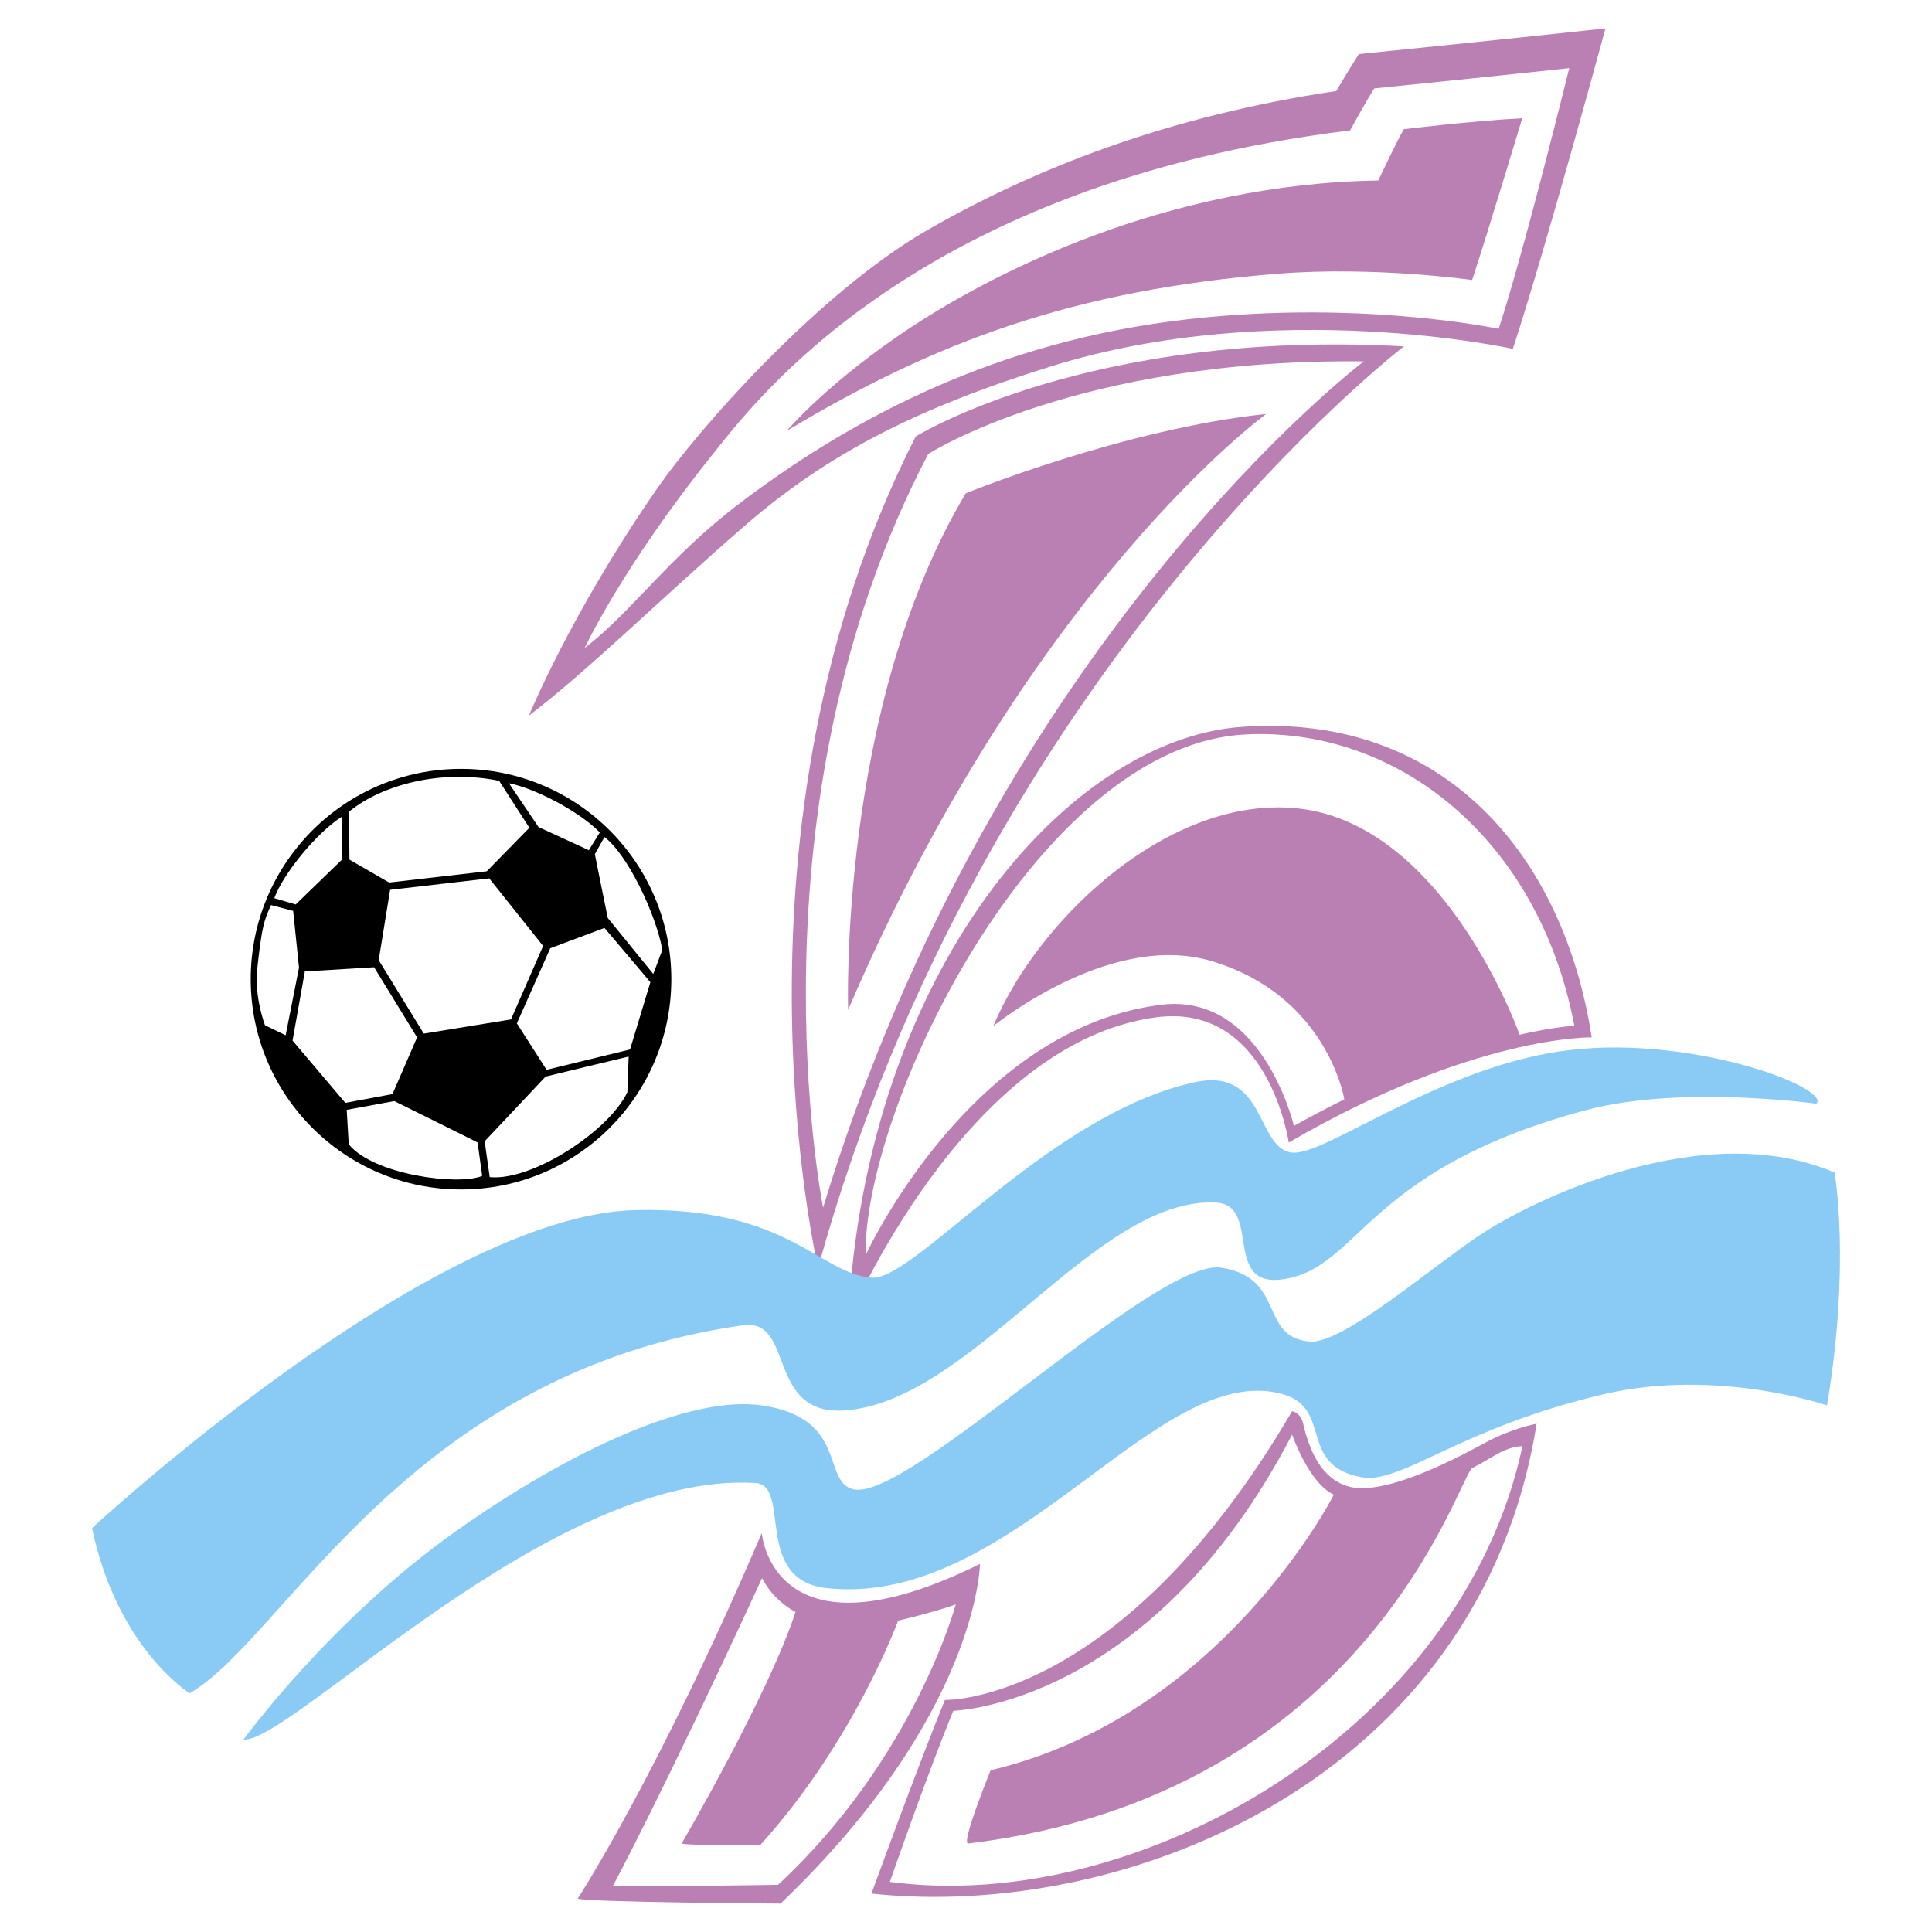
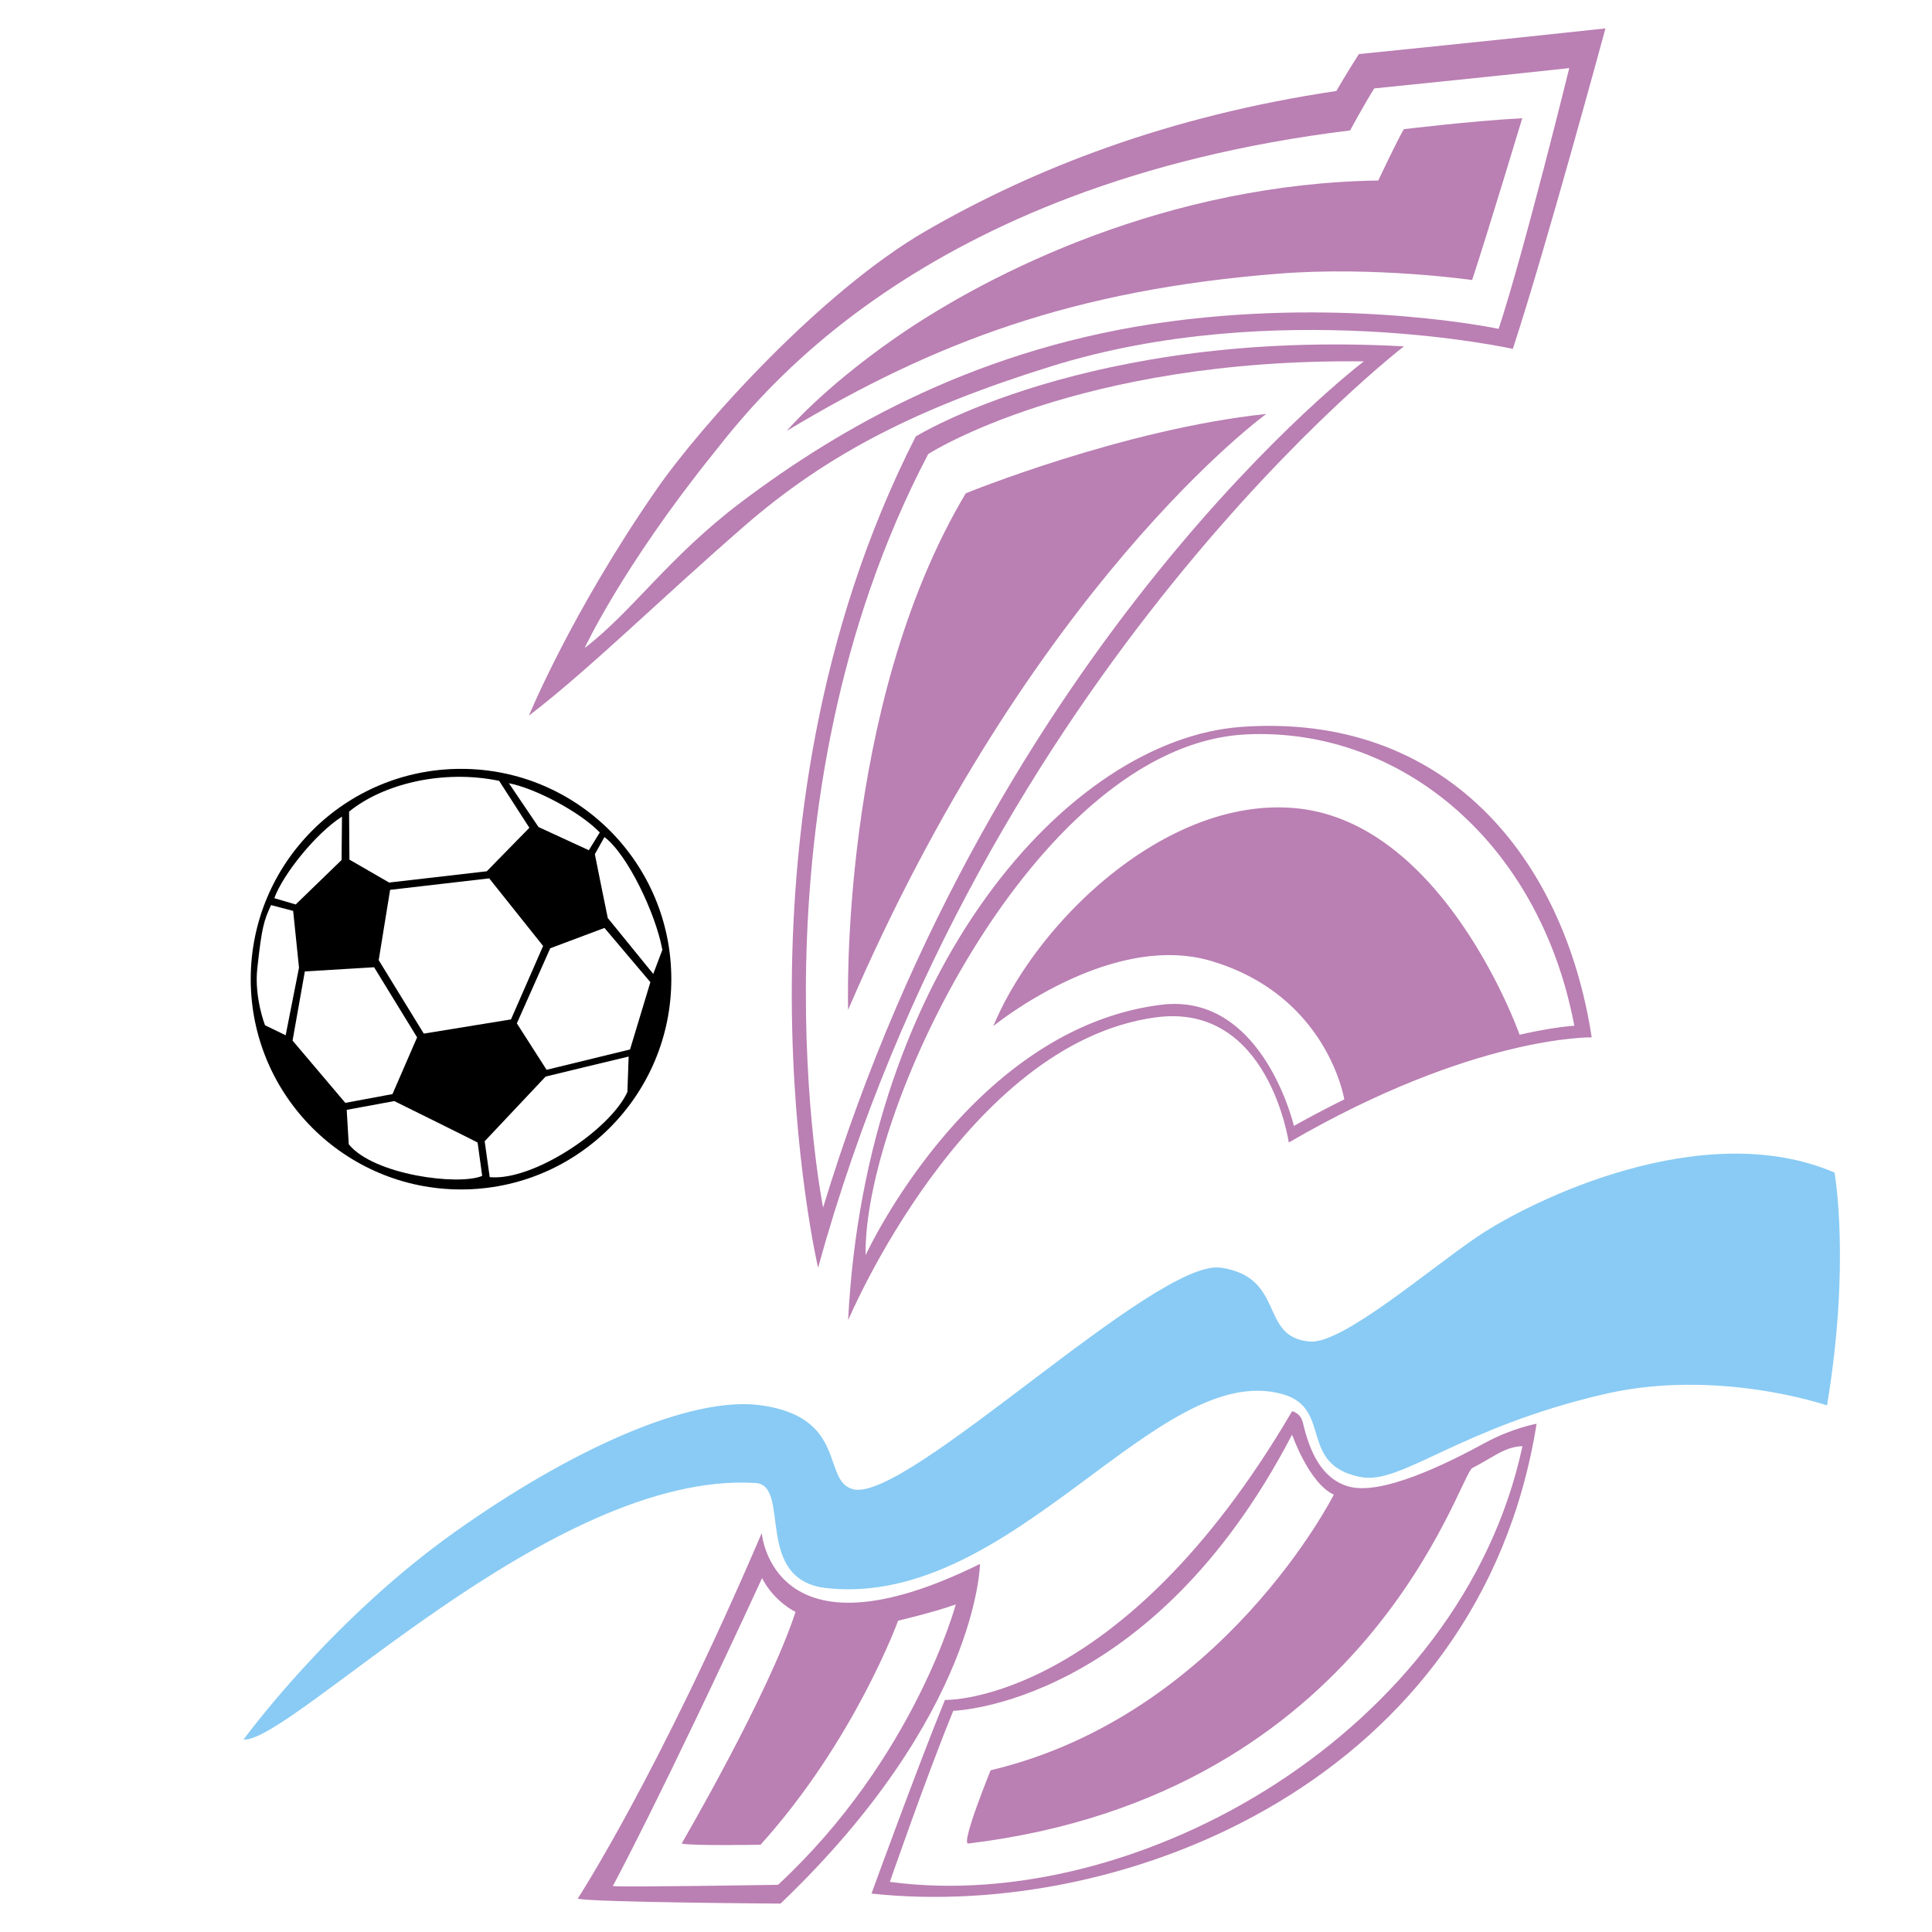
<svg xmlns="http://www.w3.org/2000/svg" width="2500" height="2500" viewBox="0 0 192.756 192.756">
  <g fill-rule="evenodd" clip-rule="evenodd">
    <path fill="#fff" d="M0 0h192.756v192.756H0V0z" />
    <path d="M86.949 188.922s4.663-12.822 7.327-19.316c0 0 17.484.5 34.636-28.807 0 0 .842.139 1.082 1.164.666 2.83 1.822 5.525 4.496 6.328 3.33 1 9.992-2.332 13.656-4.33 2.715-1.48 5.16-1.914 5.16-1.914-5.66 35.469-40.962 49.623-66.357 46.875zM77.874 189.922c19.732-18.859 19.9-33.887 19.9-33.887C77.041 166.275 76 152.953 76 152.953c-10.366 24.229-18.359 36.469-18.359 36.469.999.375 20.233.5 20.233.5zM81.62 126.477S71.379 82.766 91.362 43.55c0 0 17.234-10.741 48.707-8.992-.001-.001-41.964 32.221-58.449 91.919z" fill="#ba7fb3" />
    <path d="M150.934 34.807s-23.648-5.245-46.084 1.748c-13.223 4.122-22.23 8.66-30.595 15.937C65.58 60.04 58.859 66.732 52.771 71.4c0 0 4.19-10.233 12.697-22.522 4.496-6.494 16.486-19.816 26.925-25.846 10.758-6.214 24.135-11.455 40.934-13.953 0 0 1.123-1.936 2.248-3.684 0 0 14.236-1.437 24.602-2.561-.001 0-5.995 22.106-9.243 31.973z" fill="#ba7fb3" />
    <path d="M149.52 32.809s-14.678-3.118-32.68-.75c-18.984 2.498-32.971 10.554-42.901 18.047-7.255 5.476-10.798 10.86-15.611 14.55 0 0 3.731-8.055 12.801-19.358 4.059-5.058 20.232-26.977 63.57-32.285 0 0 1.525-2.811 2.414-4.193 0 0 11.256-1.136 19.451-2.024 0 0-4.478 18.213-7.044 26.013z" fill="#fff" />
    <path d="M146.875 27.938s-9.762-1.4-19.396-.628c-20.318 1.627-34.119 6.748-48.981 15.678 0 0 3.497-4.184 10.866-9.304 9.533-6.625 27.289-15.362 48.146-15.674 0 0 2.014-4.272 2.559-5.121 0 0 6.619-.812 11.807-1.094-.001-.001-3.423 11.353-5.001 16.143z" fill="#ba7fb3" />
    <path d="M82.12 120.482s-7.993-39.965 10.491-75.185c0 0 14.834-9.572 43.461-9.242 0 .001-36.718 27.727-53.952 84.427z" fill="#fff" />
    <path d="M84.618 100.75s-1-30.224 11.739-51.534c0 0 15.737-6.417 29.975-7.915 0 0-23.48 16.986-41.714 59.449zM123.834 72.524c20.332-1.473 32.221 12.989 34.969 30.974 0 0-11.74-.252-30.223 10.49 0 0-2-13.988-13.24-12.49-19.089 2.545-30.722 30.225-30.722 30.225 1.748-34.971 21.98-57.95 39.216-59.199z" fill="#ba7fb3" />
    <path d="M124.332 73.273c15.238-.735 29.24 10.586 32.738 29.07 0 0-1.943.088-5.459.896 0 0-7.447-21.158-22.283-22.598-12.863-1.249-25.852 11.24-30.223 21.731 0 0 11.613-9.492 21.73-6.495 11.631 3.446 13.285 13.813 13.285 13.813a109.362 109.362 0 0 0-5.027 2.645s-3.113-13.355-13.254-12.086c-19.109 2.393-29.474 24.979-29.474 24.979-.249-14.738 17.237-50.956 37.967-51.955z" fill="#fff" />
-     <path d="M119.088 107.994c7.244-1.625 6.16 6.42 9.742 6.992 3.121.5 14.174-8.123 26.539-10.053 12.801-1.998 27.412 3.621 25.852 5.184 0 0-13.551-1.875-22.918.623-21.395 5.705-22.512 15.057-29.473 16.736-7.244 1.748-2.748-7.244-7.494-7.494-12.006-.631-24.229 19.732-36.968 20.732-7.984.625-5.012-9.234-10.241-8.492-33.471 4.744-45.71 31.223-55.202 36.717 0 0-7.244-4.496-9.741-16.484 0 0 33.721-31.225 54.203-31.723 15.24-.373 18.359 6.369 23.604 6.744 4.264.305 17.546-16.222 32.097-19.482z" fill="#89cbf4" />
    <path d="M82.495 158.449c-7.412-.797-3.499-10.27-7.119-10.49-20.357-1.25-46.209 25.852-51.081 25.602 0 0 8.618-11.865 21.107-20.732 11.496-8.162 23.511-13.641 30.598-12.613 8.618 1.248 5.976 7.564 9.117 8.367 5.371 1.375 30.223-23.104 36.719-22.105 6.494 1 3.736 6.975 8.867 7.369 3.246.25 11.902-7.232 16.734-10.49 5.371-3.623 22.48-11.99 35.594-6.371 0 0 1.623 8.992-.748 23.23 0 0-10.932-3.754-22.23-1.123-14.488 3.371-20.234 9.033-24.23 8.283-6.379-1.195-2.803-6.867-7.867-8.283-12.491-3.499-26.852 21.354-45.461 19.356z" fill="#89cbf4" />
    <path d="M77.624 188.049c13.613-12.615 17.735-27.977 17.735-27.977-2.138.773-5.754 1.625-5.754 1.625s-4.362 11.988-13.729 22.354c0 0-6.994.125-7.869-.123 0 0 8.618-14.738 11.365-23.105 0 0-2.123-1-3.34-3.373-10.148 21.982-14.894 30.725-14.894 30.725.874.124 16.486-.126 16.486-.126zM88.781 187.756s3.664-10.574 6.328-17.068c0 0 19.733-.498 33.804-27.559 0 0 1.666 4.83 4.162 5.994 0 0-11.094 22.002-34.24 27.498 0 0-3.019 7.402-2.227 7.307 39.965-4.83 48.957-36.803 50.289-37.469 1.246-.623 2.387-1.416 3.26-1.777 1.066-.443 1.736-.387 1.736-.387-6.079 28.393-38.301 46.793-63.112 43.461z" fill="#fff" />
    <path d="M45.996 118.672c11.587 0 20.981-9.395 20.981-20.982s-9.394-20.981-20.981-20.981-20.981 9.394-20.981 20.981c-.001 11.587 9.393 20.982 20.981 20.982z" />
    <path d="M26.439 102.289l2.061 1 1.332-6.744-.583-5.662-2.206-.583c-.708 1.541-.917 2.144-1.374 6.329-.314 2.869.77 5.66.77 5.66zM39.157 109.158l2.457-5.66-4.289-6.995-6.91.417-1.226 6.9 5.264 6.213 4.704-.875zM50.98 101.707l3.206-7.327-5.378-6.745-9.887 1.145-1.138 7.015 4.497 7.328 8.7-1.416zM62.859 104.705l2.029-6.713-4.579-5.412-5.412 2.029-3.331 7.493 2.967 4.632 8.326-2.029zM48.857 117.443c4.288.416 11.973-4.672 13.738-8.492l.125-3.539c-.06 0-8.285 1.998-8.285 1.998l-6.079 6.453.501 3.58zM34.794 114.164c2.49 3.07 10.982 4.152 13.314 3.154l-.458-3.33c-.04-.045-8.313-4.133-8.313-4.133l-4.746.875.203 3.434zM66.085 94.765c-.666-3.622-3.49-9.544-5.78-11.251l-.957 1.707c-.002.06 1.29 6.37 1.29 6.37l4.538 5.579.909-2.405zM58.748 84.826l1.093-1.77c-1.957-2.04-6.445-4.413-9.068-4.912l2.956 4.371 5.019 2.311zM34.862 85.762l3.962 2.29 9.741-1.124 4.25-4.34-3.018-4.684c-5.662-1.166-11.597.323-14.969 3.071l.034 4.787zM29.501 90.238l4.577-4.434.042-4.33c-2.623 1.666-5.919 5.808-6.751 8.139l2.132.625z" fill="#fff" />
  </g>
</svg>